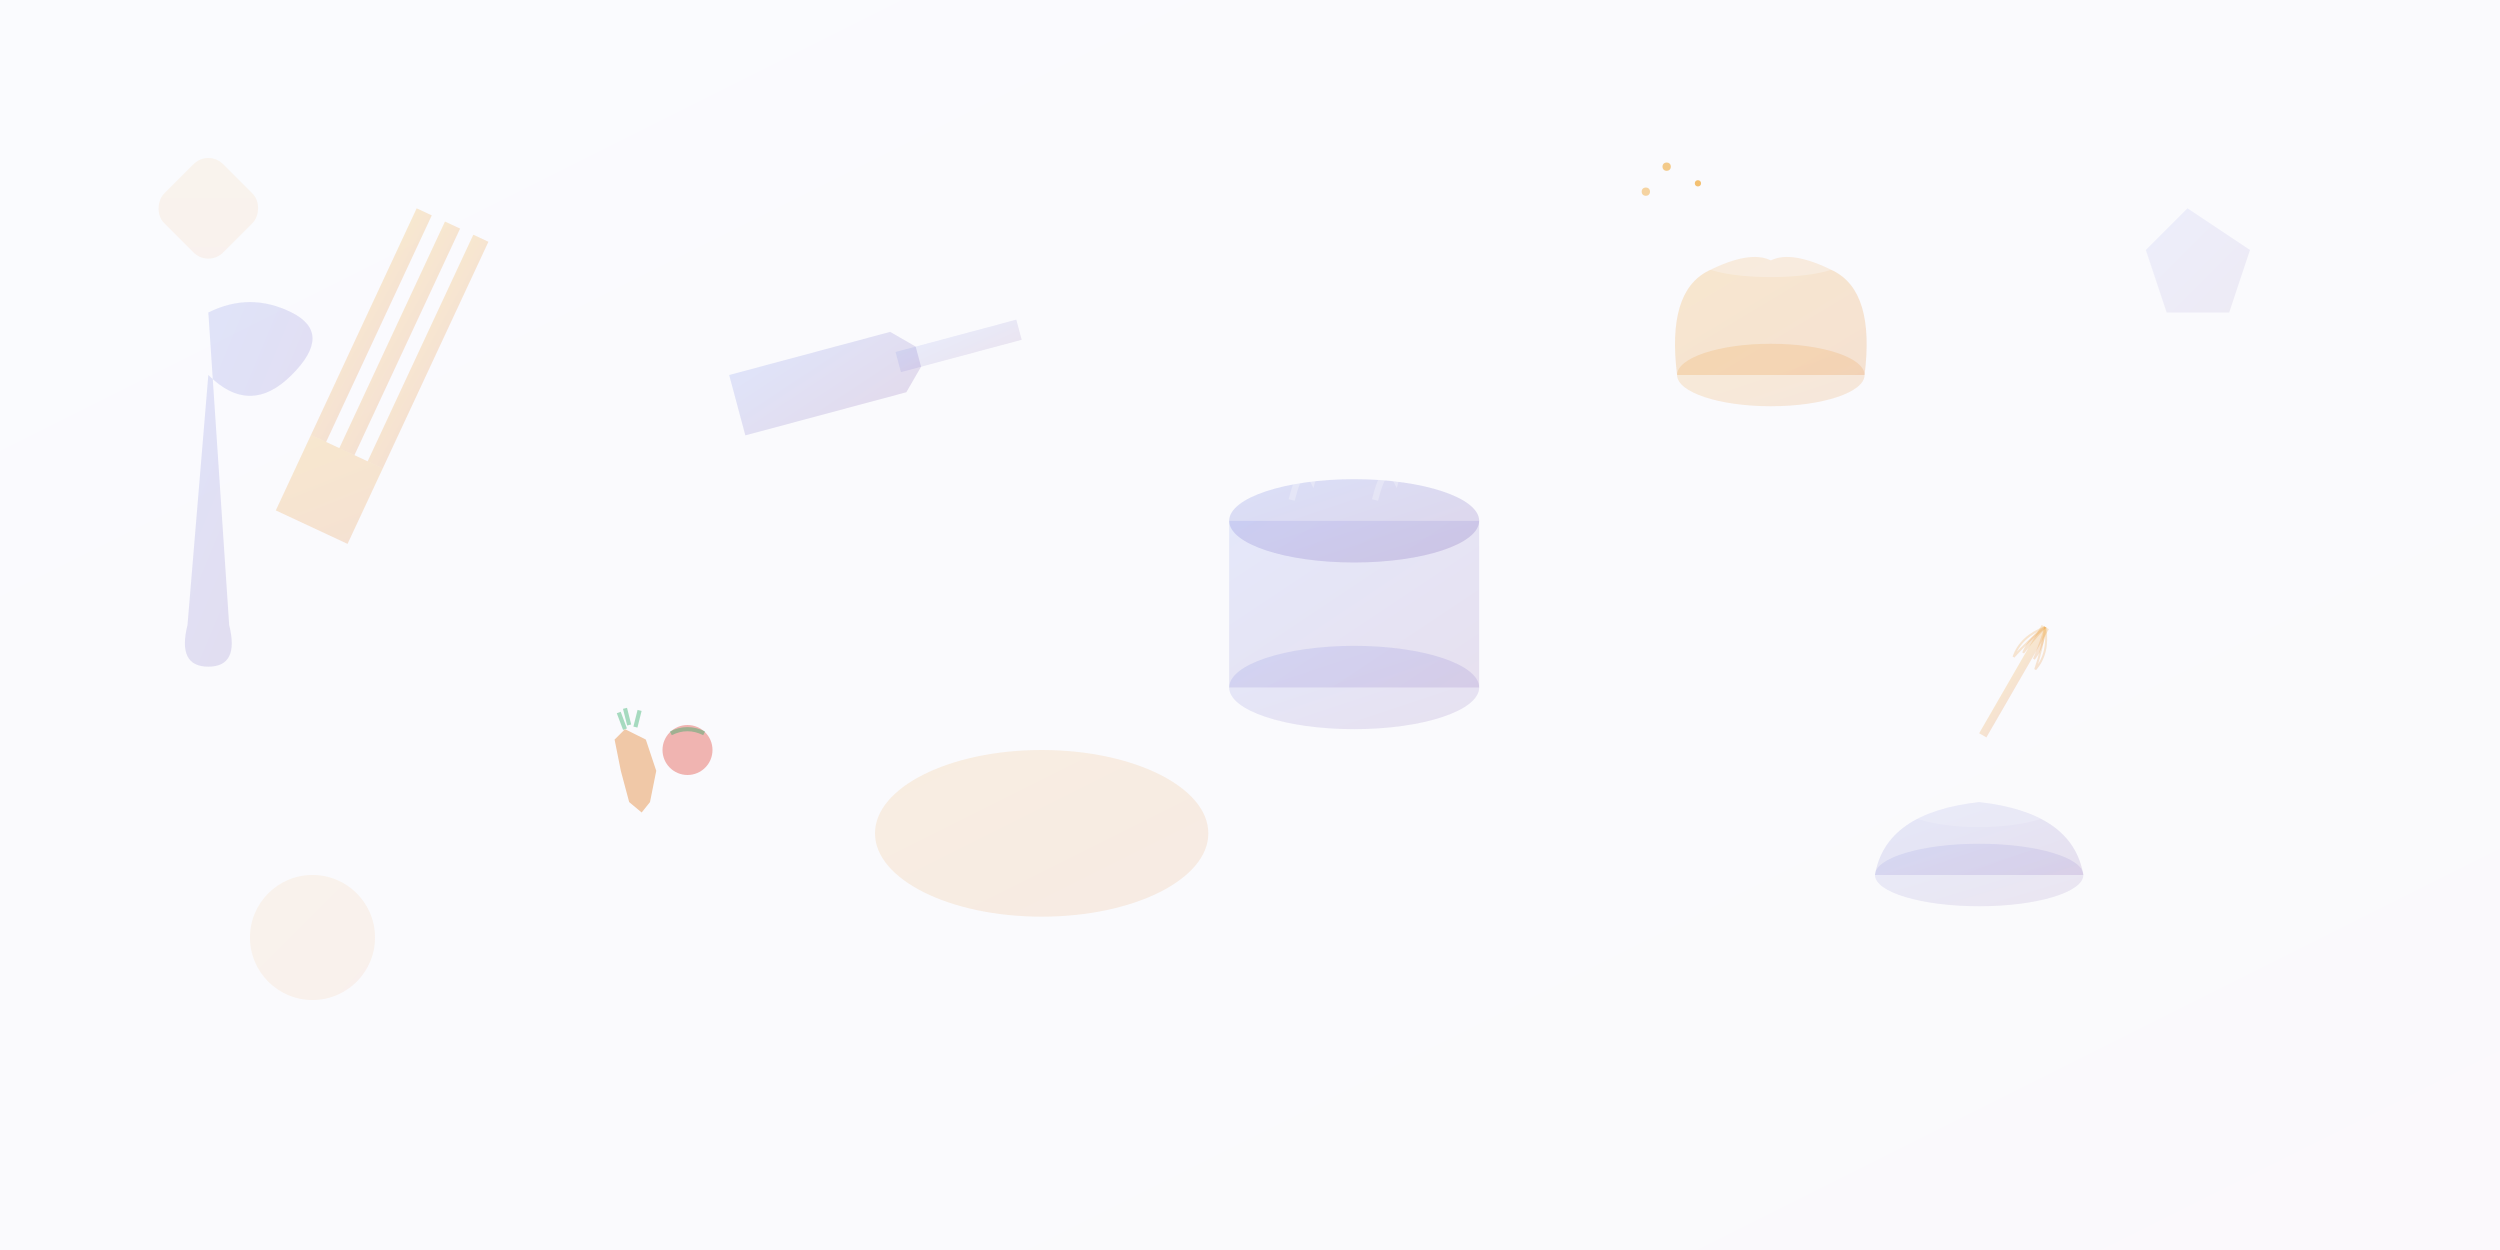
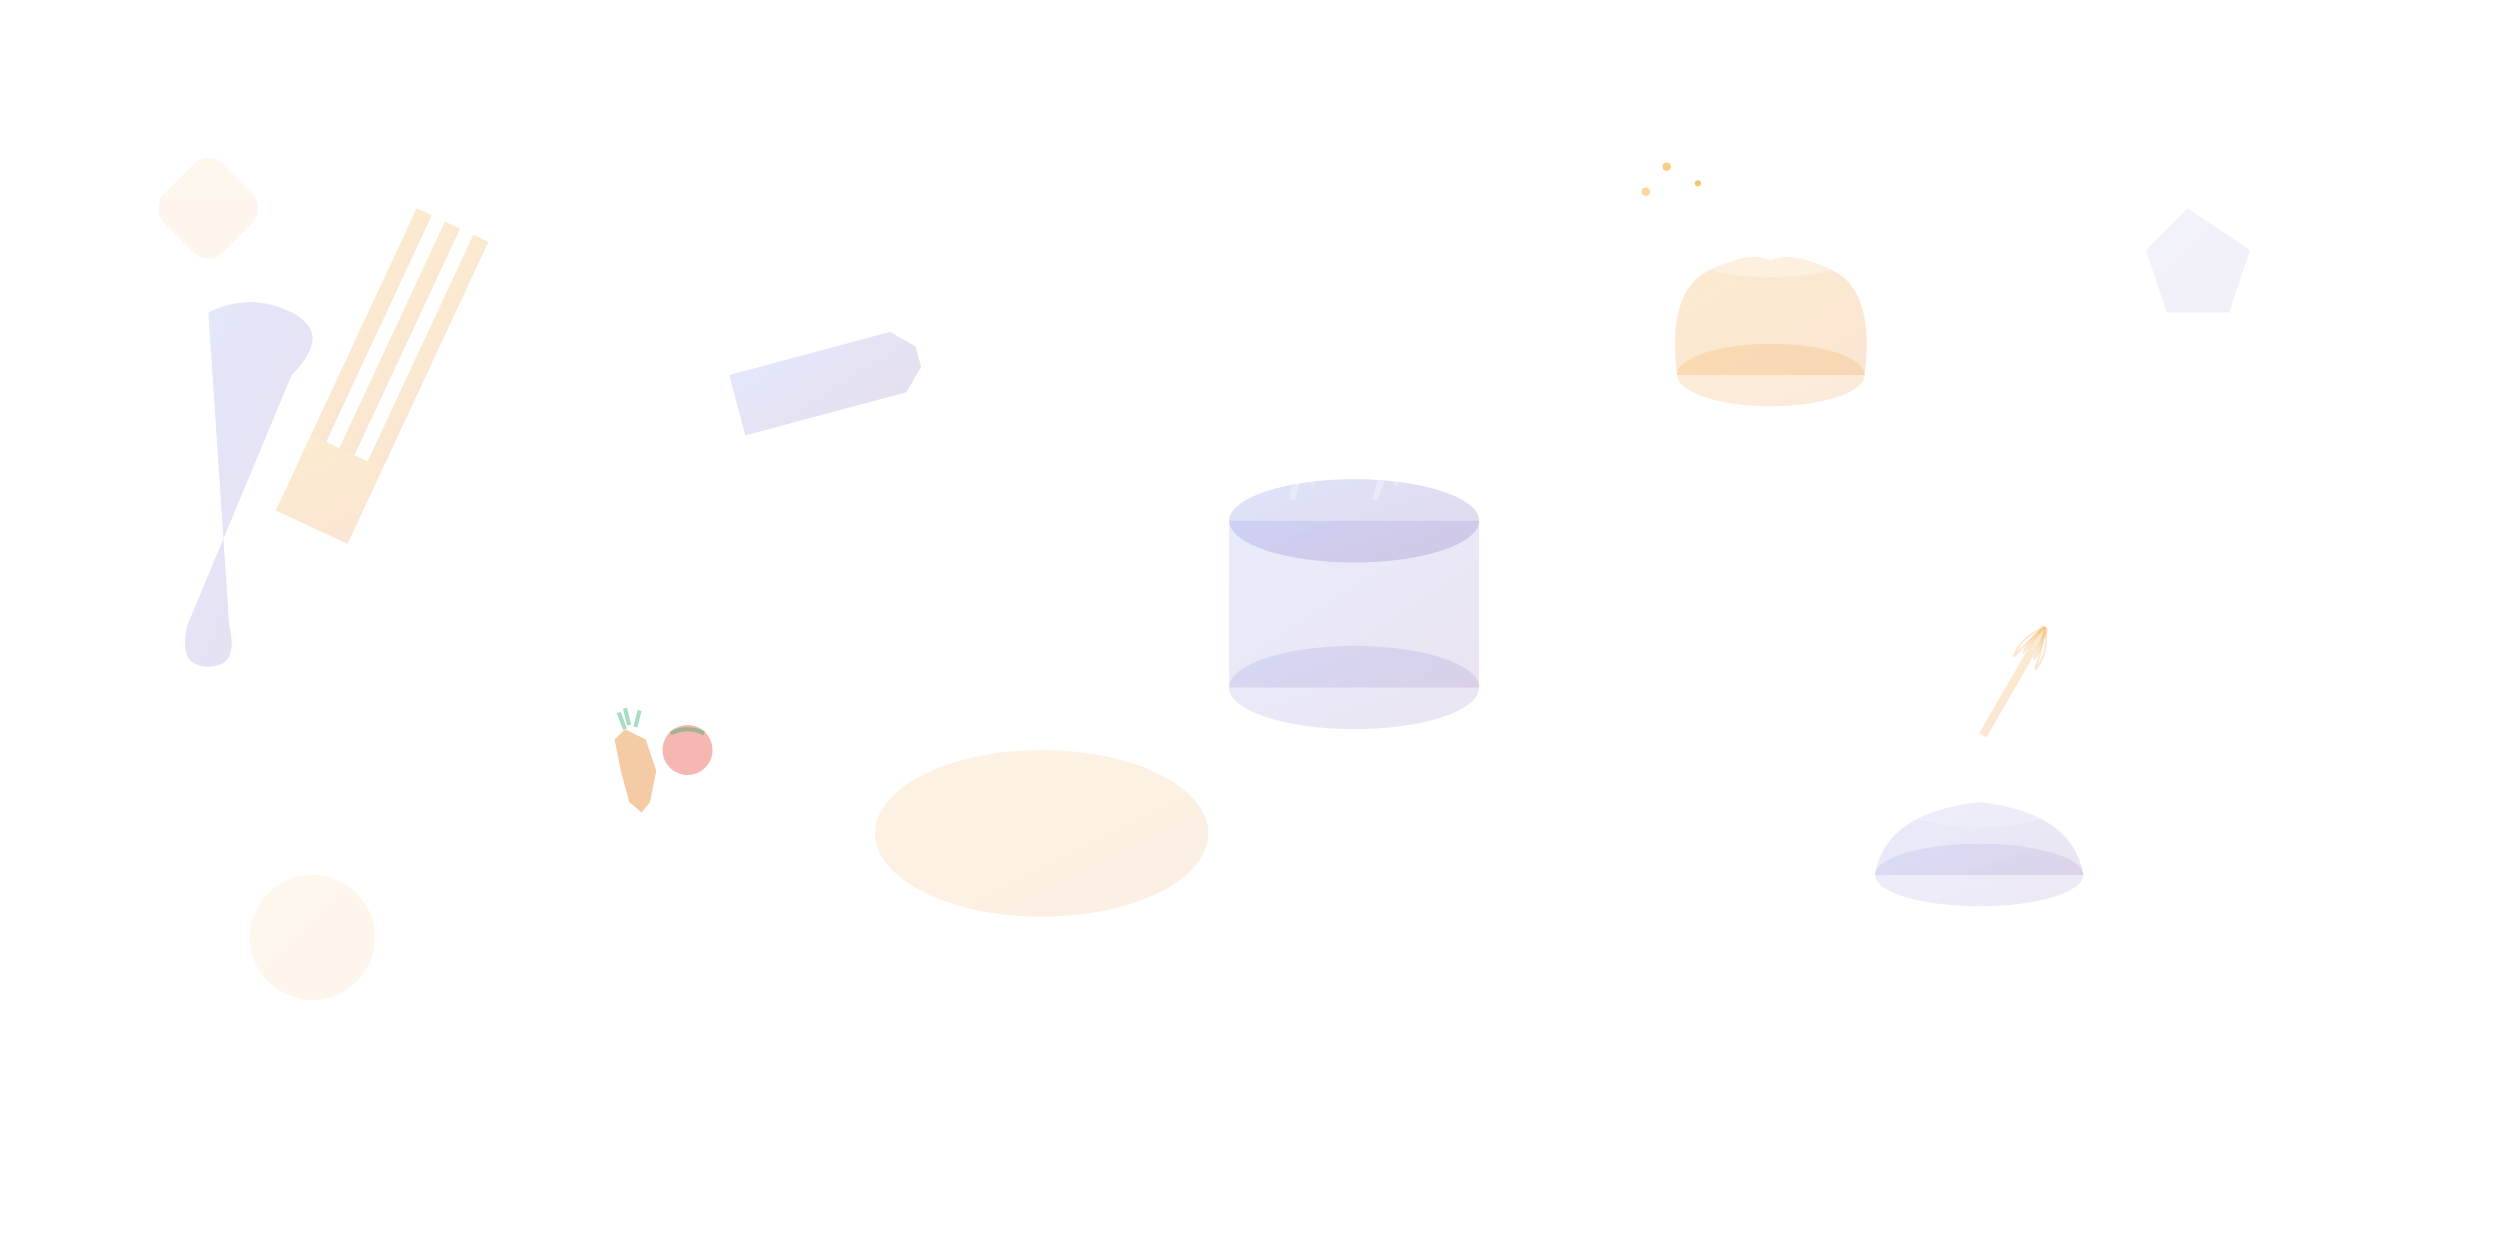
<svg xmlns="http://www.w3.org/2000/svg" viewBox="0 0 1200 600">
  <defs>
    <linearGradient id="grad1" x1="0%" y1="0%" x2="100%" y2="100%">
      <stop offset="0%" style="stop-color:#667eea;stop-opacity:0.3" />
      <stop offset="100%" style="stop-color:#764ba2;stop-opacity:0.3" />
    </linearGradient>
    <linearGradient id="grad2" x1="0%" y1="0%" x2="100%" y2="100%">
      <stop offset="0%" style="stop-color:#f39c12;stop-opacity:0.4" />
      <stop offset="100%" style="stop-color:#e67e22;stop-opacity:0.4" />
    </linearGradient>
    <pattern id="pattern1" x="0" y="0" width="40" height="40" patternUnits="userSpaceOnUse">
      <circle cx="20" cy="20" r="2" fill="white" opacity="0.1" />
    </pattern>
  </defs>
  <rect width="1200" height="600" fill="url(#pattern1)" />
-   <path d="M100 150 Q120 140 140 150 Q160 160 140 180 Q120 200 100 180 L90 300 Q85 320 100 320 Q115 320 110 300 L100 150 Z" fill="url(#grad1)" opacity="0.6" />
+   <path d="M100 150 Q120 140 140 150 Q160 160 140 180 L90 300 Q85 320 100 320 Q115 320 110 300 L100 150 Z" fill="url(#grad1)" opacity="0.6" />
  <g transform="translate(200, 100) rotate(25)">
    <rect x="0" y="0" width="8" height="120" fill="url(#grad2)" opacity="0.5" />
    <rect x="15" y="0" width="8" height="120" fill="url(#grad2)" opacity="0.5" />
    <rect x="30" y="0" width="8" height="120" fill="url(#grad2)" opacity="0.5" />
    <rect x="0" y="120" width="38" height="40" fill="url(#grad2)" opacity="0.5" />
  </g>
  <g transform="translate(350, 180) rotate(-15)">
    <polygon points="0,0 80,0 90,10 90,20 80,30 0,30" fill="url(#grad1)" opacity="0.6" />
-     <rect x="80" y="10" width="60" height="10" fill="url(#grad1)" opacity="0.4" />
  </g>
  <ellipse cx="500" cy="400" rx="80" ry="40" fill="url(#grad2)" opacity="0.3" />
  <g transform="translate(650, 250)">
    <ellipse cx="0" cy="80" rx="60" ry="20" fill="url(#grad1)" opacity="0.5" />
    <rect x="-60" y="0" width="120" height="80" fill="url(#grad1)" opacity="0.5" />
    <ellipse cx="0" cy="0" rx="60" ry="20" fill="url(#grad1)" opacity="0.7" />
    <path d="M-30 -10 Q-25 -30 -20 -20 Q-15 -40 -10 -30 Q-5 -50 0 -40" stroke="white" stroke-width="3" fill="none" opacity="0.3" />
    <path d="M10 -10 Q15 -30 20 -20 Q25 -40 30 -30" stroke="white" stroke-width="3" fill="none" opacity="0.3" />
  </g>
  <g transform="translate(850, 120)">
    <ellipse cx="0" cy="60" rx="45" ry="15" fill="url(#grad2)" opacity="0.4" />
    <path d="M-45 60 Q-50 20 -30 10 Q-10 0 0 5 Q10 0 30 10 Q50 20 45 60 Z" fill="url(#grad2)" opacity="0.5" />
    <ellipse cx="0" cy="5" rx="35" ry="8" fill="white" opacity="0.3" />
  </g>
  <g transform="translate(300, 350)">
    <polygon points="0,0 10,5 15,20 12,35 8,40 2,35 -2,20 -5,5" fill="#e67e22" opacity="0.4" />
    <path d="M0 0 L-3 -8 M2 -2 L0 -10 M5 -1 L7 -9" stroke="#27ae60" stroke-width="2" opacity="0.4" />
  </g>
  <g transform="translate(330, 360)">
    <circle cx="0" cy="0" r="12" fill="#e74c3c" opacity="0.4" />
    <path d="M-8 -8 Q0 -12 8 -8" stroke="#27ae60" stroke-width="2" fill="none" opacity="0.4" />
  </g>
  <g transform="translate(750, 400)">
    <circle cx="0" cy="0" r="25" fill="white" opacity="0.2" />
    <circle cx="20" cy="-10" r="20" fill="white" opacity="0.2" />
    <circle cx="-15" cy="-8" r="18" fill="white" opacity="0.2" />
    <circle cx="10" cy="15" r="22" fill="white" opacity="0.2" />
  </g>
  <g transform="translate(950, 380)">
    <ellipse cx="0" cy="40" rx="50" ry="15" fill="url(#grad1)" opacity="0.4" />
    <path d="M-50 40 Q-45 10 0 5 Q45 10 50 40" fill="url(#grad1)" opacity="0.5" />
    <ellipse cx="0" cy="5" rx="40" ry="12" fill="white" opacity="0.2" />
  </g>
  <g transform="translate(980, 300) rotate(30)">
    <rect x="0" y="0" width="4" height="60" fill="url(#grad2)" opacity="0.5" />
    <g transform="translate(2, 0)">
      <path d="M0 0 Q-8 10 -6 20 Q-4 10 0 0" stroke="url(#grad2)" stroke-width="1" fill="none" opacity="0.5" />
      <path d="M0 0 Q8 10 6 20 Q4 10 0 0" stroke="url(#grad2)" stroke-width="1" fill="none" opacity="0.5" />
      <path d="M0 0 Q-4 8 -3 16 Q-2 8 0 0" stroke="url(#grad2)" stroke-width="1" fill="none" opacity="0.5" />
      <path d="M0 0 Q4 8 3 16 Q2 8 0 0" stroke="url(#grad2)" stroke-width="1" fill="none" opacity="0.5" />
    </g>
  </g>
  <circle cx="150" cy="450" r="30" fill="url(#grad2)" opacity="0.2" />
  <polygon points="1050,100 1080,120 1070,150 1040,150 1030,120" fill="url(#grad1)" opacity="0.3" />
  <rect x="80" y="80" width="40" height="40" rx="10" fill="url(#grad2)" opacity="0.2" transform="rotate(45 100 100)" />
  <g transform="translate(400, 50)">
    <circle cx="0" cy="0" r="3" fill="white" opacity="0.6" />
    <circle cx="20" cy="10" r="2" fill="white" opacity="0.4" />
    <circle cx="-15" cy="15" r="2.5" fill="white" opacity="0.5" />
    <circle cx="35" cy="-5" r="1.5" fill="white" opacity="0.7" />
  </g>
  <g transform="translate(800, 80)">
    <circle cx="0" cy="0" r="2" fill="#f39c12" opacity="0.5" />
    <circle cx="15" cy="8" r="1.5" fill="#f39c12" opacity="0.6" />
    <circle cx="-10" cy="12" r="2" fill="#f39c12" opacity="0.4" />
  </g>
-   <rect width="1200" height="600" fill="url(#grad1)" opacity="0.1" />
</svg>